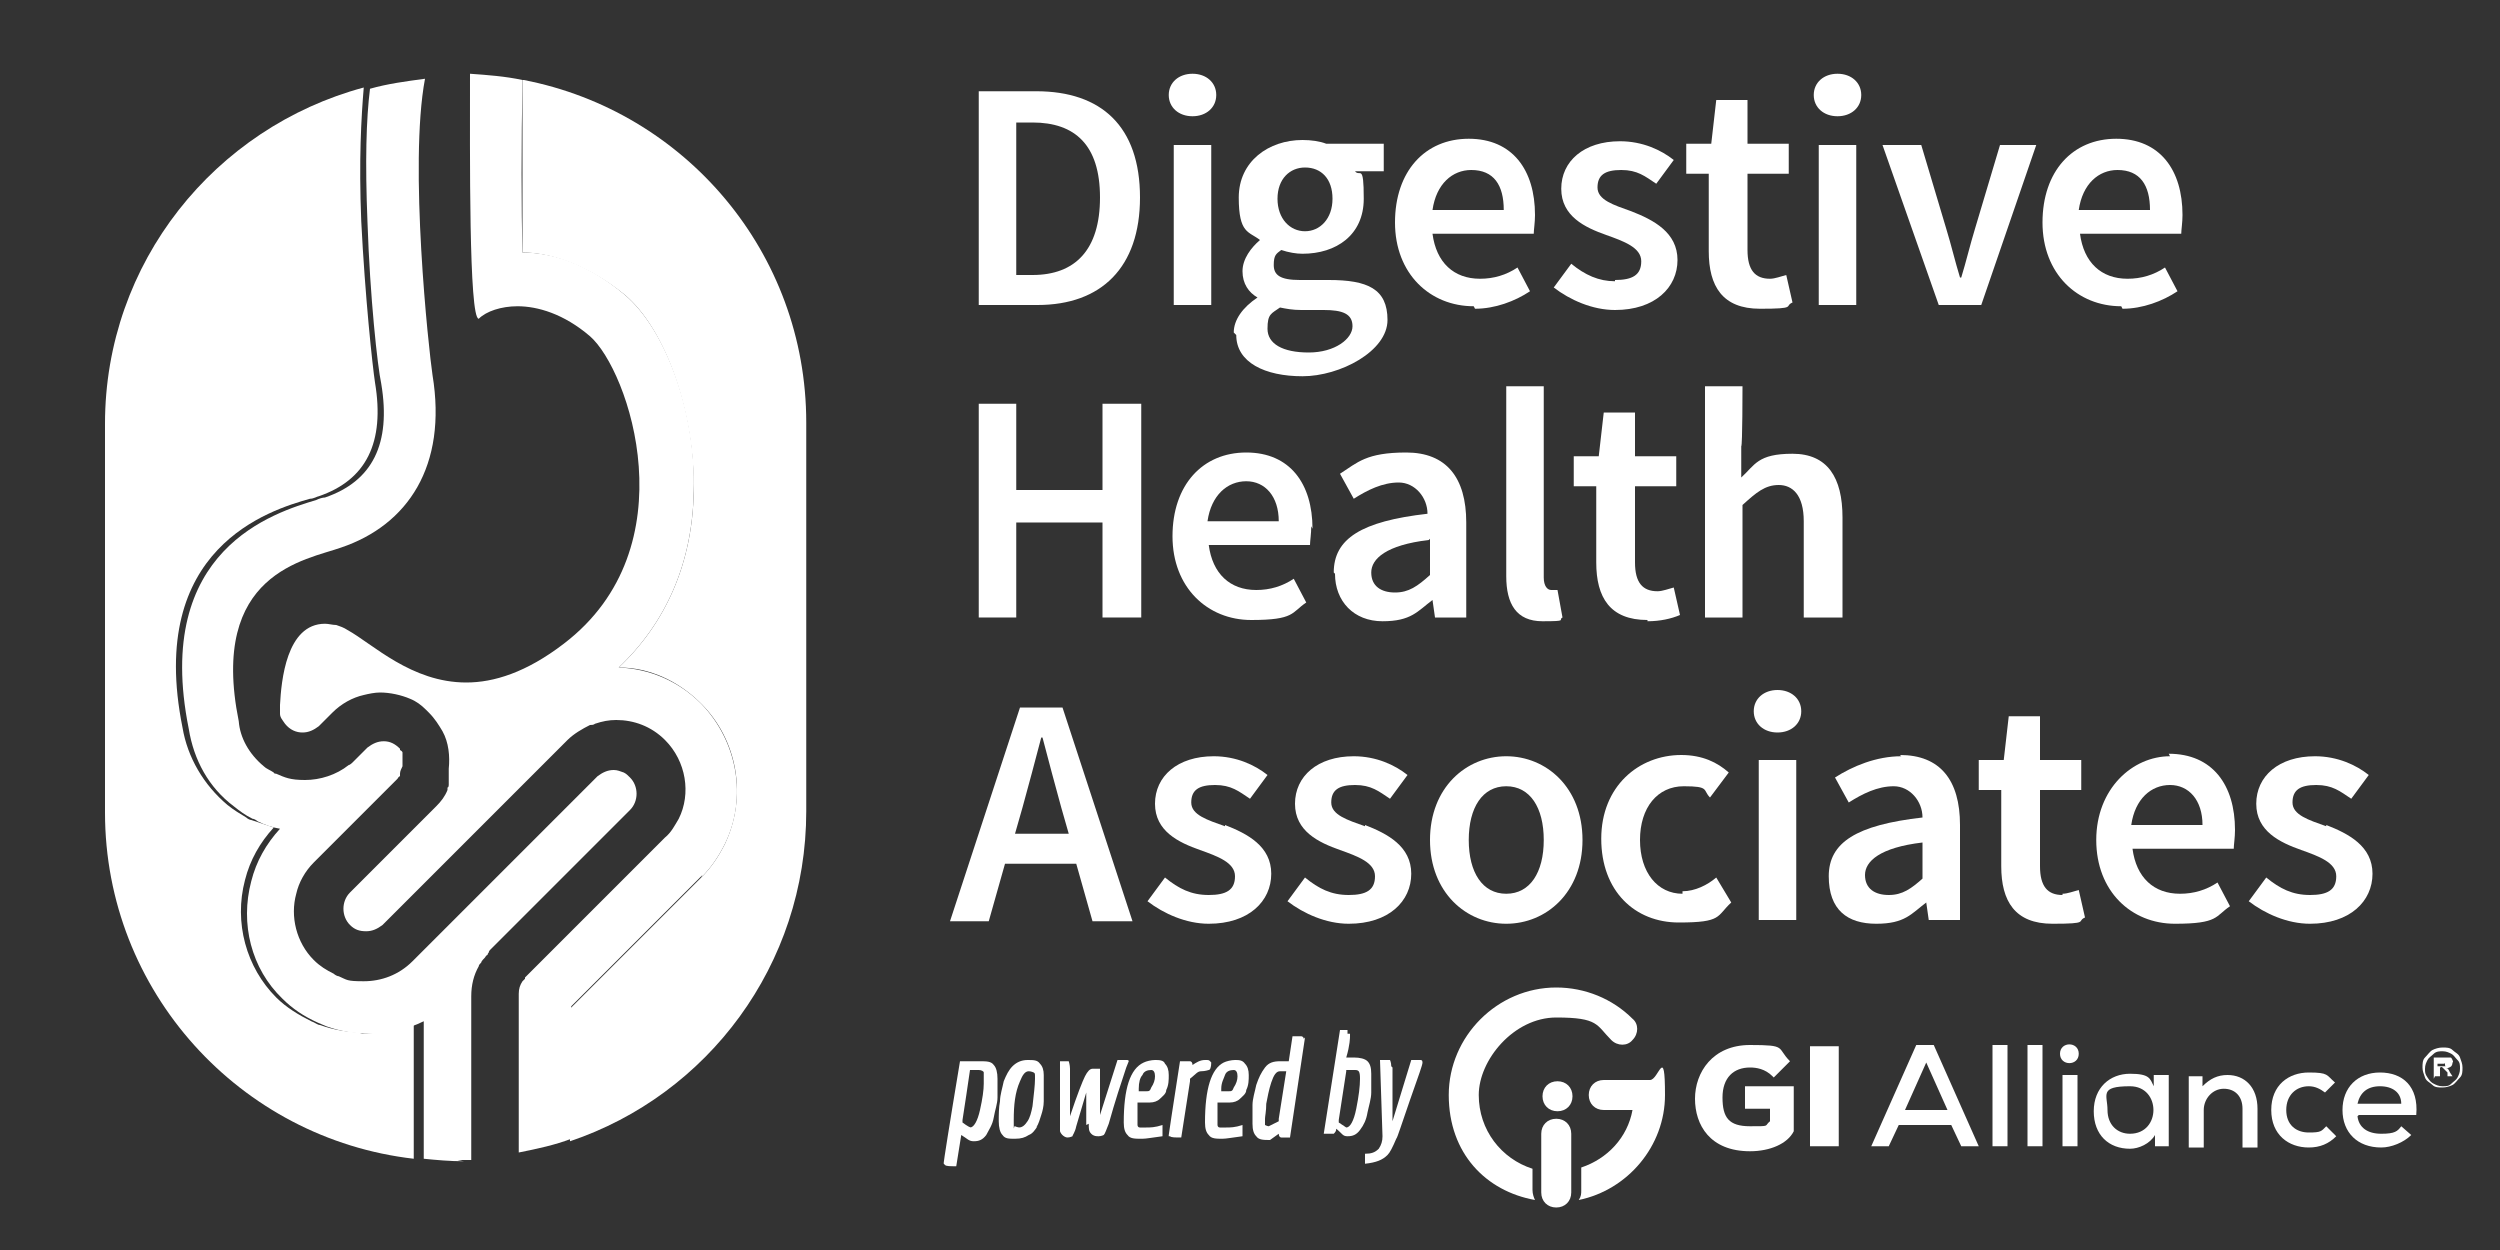
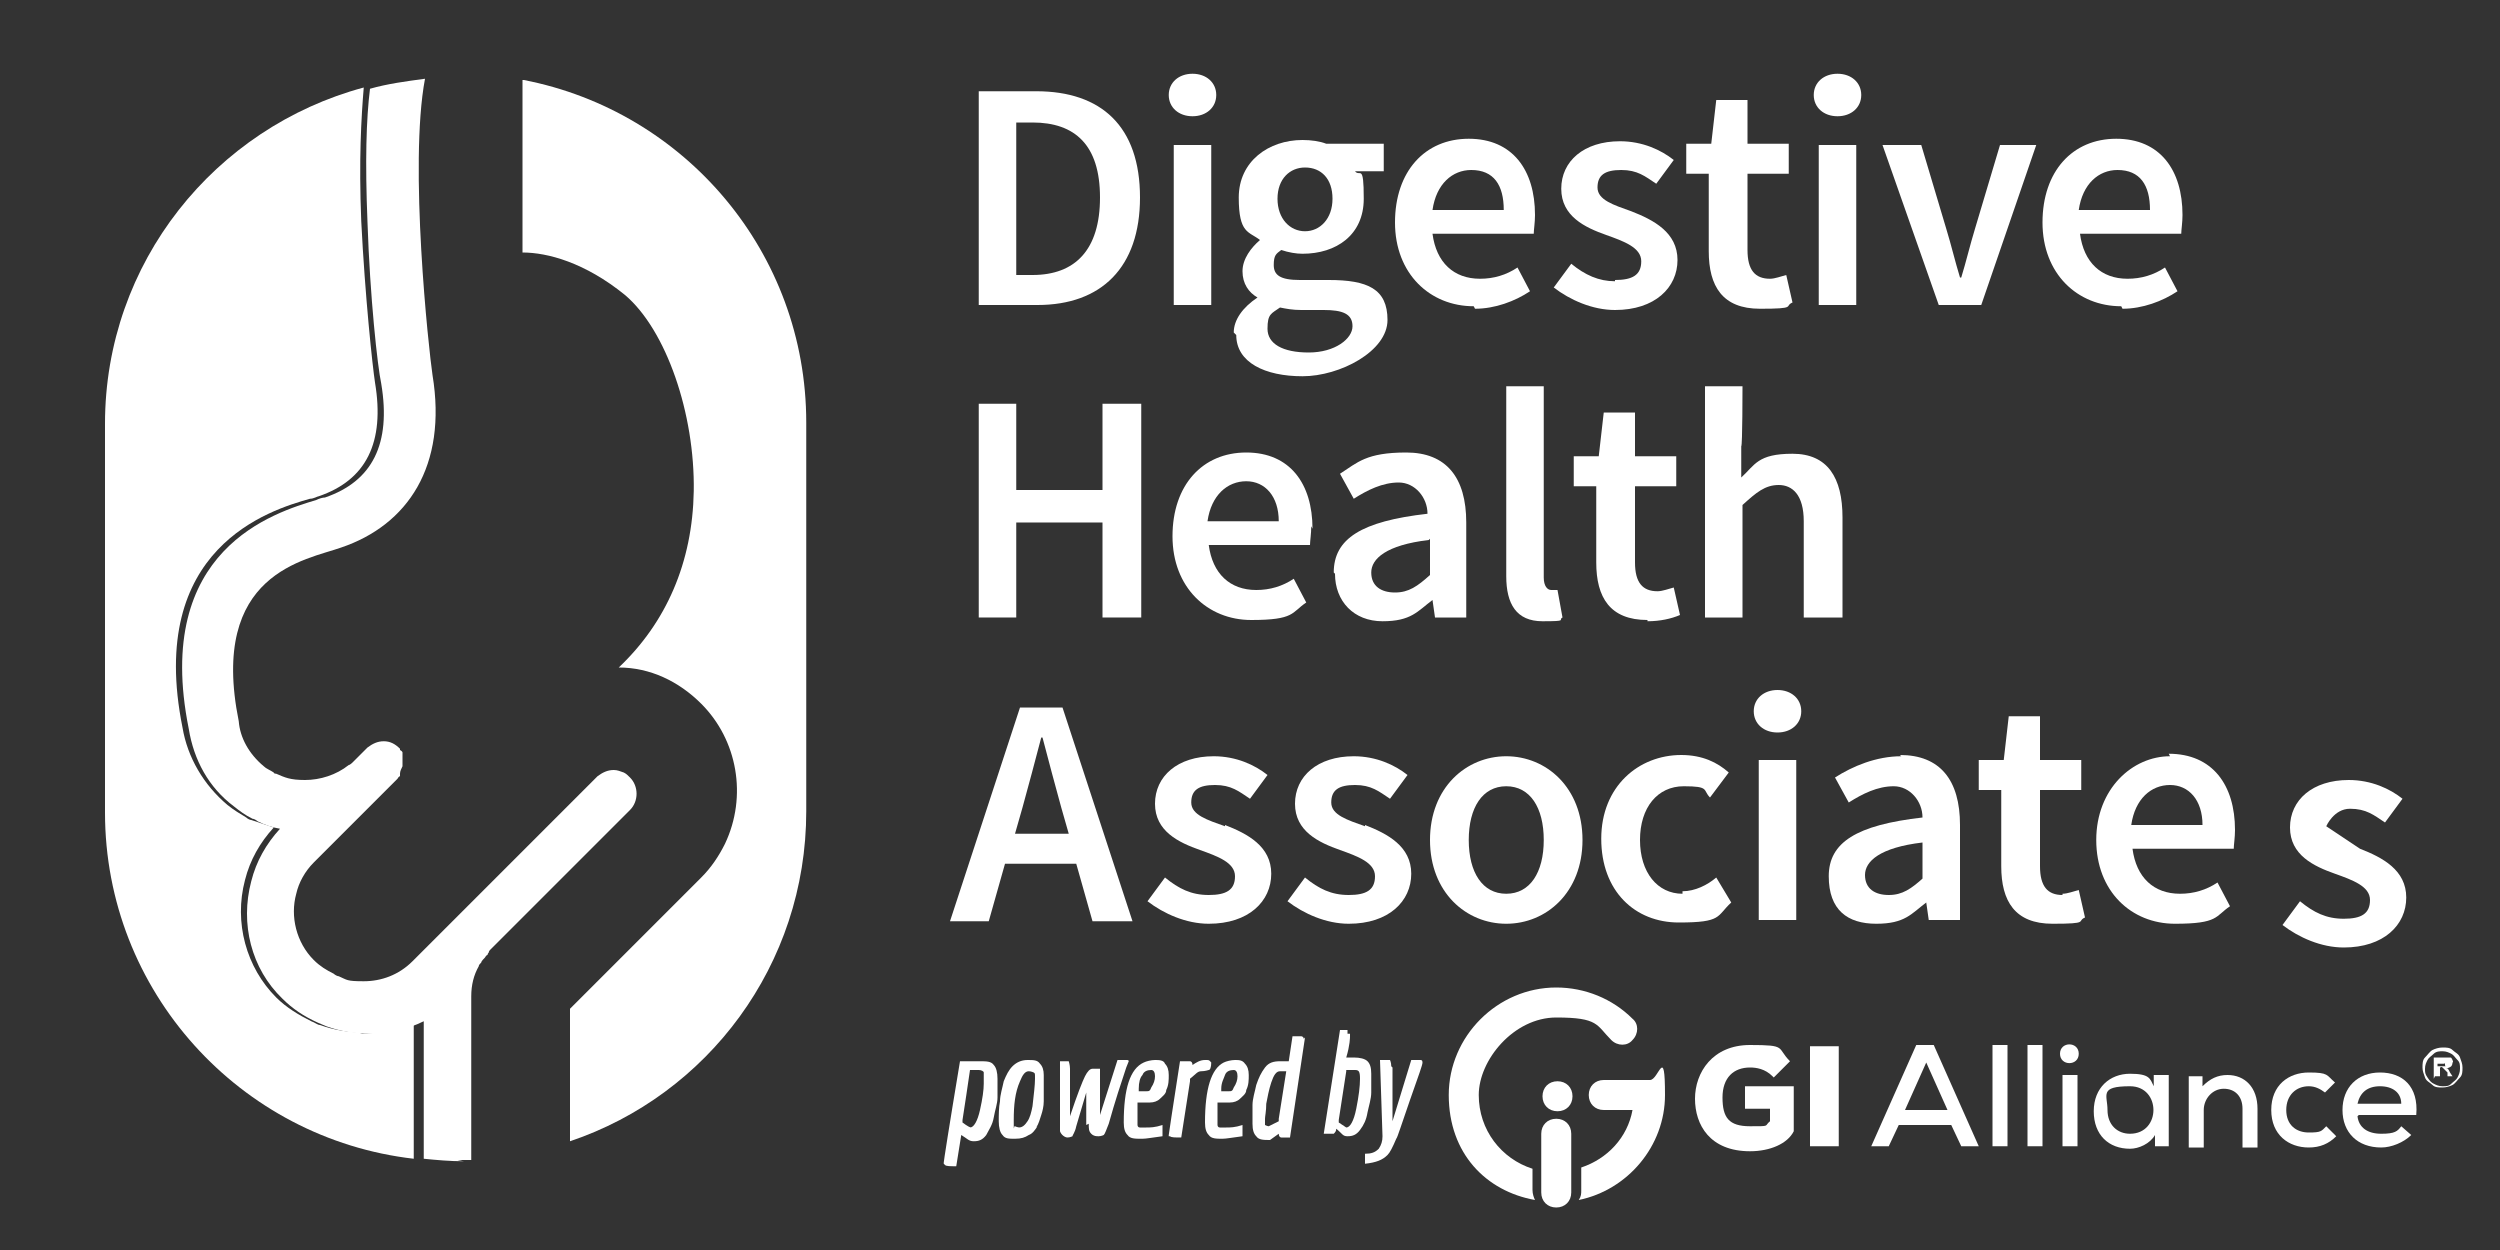
<svg xmlns="http://www.w3.org/2000/svg" id="Layer_1" version="1.1" viewBox="0 0 200 100">
  <rect x="0" y="0" width="200" height="100" fill="#333333" stroke="none" />
  <defs>
    <style> .st0 { fill: #fff; } </style>
  </defs>
  <path class="st0" d="M29.1,82.6c-1.2,0-2.4-.2-3.5-.6-.2,0-.4-.2-.7-.3-1-.5-2-1.1-2.8-1.9-2.4-2.4-3.4-6-2.5-9.4.4-1.6,1.2-3,2.3-4.2-.6-.2-1.2-.4-1.8-.6h0c-.1,0-.3-.1-.4-.2-.5-.3-1-.6-1.5-1-1.9-1.6-3.2-3.8-3.6-6.2-2.9-14.4,7-17.4,10.2-18.3.3,0,.6-.2.7-.2,3.8-1.3,5.3-4.3,4.5-9.1-.2-1.3-.8-6.9-1.1-12.9-.2-4.9,0-8.3.2-10.7-11.9,3.2-20.7,14-20.7,26.9v31.1c0,14.3,10.8,26.1,24.7,27.7v-11c-1.3.6-2.8,1-4.3,1Z" />
  <path class="st0" d="M41.8,6.4c0,5.1,0,10.3,0,13.8,2,0,5,.8,8.2,3.4,3.3,2.8,5.6,9.5,5.5,15.7-.1,5.7-2.2,10.5-6,14.1,2.5,0,4.8,1.1,6.6,2.9,2.9,2.9,3.7,7.4,1.9,11.2-.5,1-1.1,1.9-1.9,2.7l-10.5,10.5v10.6c11-3.7,18.9-14.1,18.9-26.4v-31.1c0-13.6-9.7-24.9-22.6-27.4Z" />
  <path class="st0" d="M36.6,92.8c.4,0,.7,0,1.1,0v-13.1c0-.9.2-1.7.6-2.4,0,0,0,0,0,0,0-.1.1-.2.2-.3,0,0,0,0,0,0,0-.1.2-.3.3-.4,0,0,.1-.2.2-.2,0,0,0-.1.1-.2,0,0,0-.1.1-.2,0,0,0,0,.1-.1,1.3-1.3,11.1-11.1,11.1-11.1.7-.7.7-1.9,0-2.6-.2-.2-.3-.3-.5-.4-.3-.1-.5-.2-.8-.2-.5,0-.9.2-1.3.5l-14.8,14.8s0,0,0,0c-1.1,1.1-2.5,1.6-3.9,1.6s-1.3-.1-2-.4c-.1,0-.3-.1-.4-.2-.6-.3-1.1-.6-1.6-1.1-1.4-1.4-1.9-3.5-1.4-5.3.2-.9.7-1.8,1.4-2.5l6.7-6.7c0,0,.1-.2.2-.2,0,0,0,0,0,0,0,0,0-.1,0-.2,0-.2.1-.4.2-.6,0,0,0-.1,0-.2,0,0,0,0,0-.1,0,0,0-.1,0-.2,0,0,0,0,0-.1,0,0,0-.1,0-.2,0,0,0-.1,0-.2,0,0,0,0,0-.1,0,0,0-.1-.2-.2,0,0,0,0,0-.1h0c-.4-.4-.8-.6-1.3-.6s-.9.2-1.3.5l-1,1s0,0,0,0l-.2.2s0,0,0,0c0,0-.2.2-.3.2-1,.8-2.3,1.2-3.5,1.2s-1.6-.2-2.3-.5c0,0-.2,0-.2-.1-.3-.2-.6-.3-.8-.5-1.2-1-1.9-2.3-2-3.6-2.4-11.9,5.4-12.9,8.2-13.9,5.3-1.8,8.5-6.5,7.3-13.8-.3-2-1.9-16.8-.6-23.7-1.5.2-3,.4-4.4.8-.3,2.4-.4,5.8-.2,10.7.2,6,.8,11.5,1.1,12.9.8,4.8-.7,7.8-4.5,9.1-.2,0-.5.1-.7.2-3.3,1-13.1,3.9-10.2,18.3.4,2.5,1.6,4.7,3.6,6.2.5.4.9.7,1.5,1,.1,0,.3.1.4.2h0c.6.3,1.2.5,1.8.6-1.1,1.2-1.9,2.6-2.3,4.2-.9,3.4,0,7,2.5,9.4.8.8,1.7,1.4,2.8,1.9.2.1.5.2.7.3,1.1.4,2.3.6,3.5.6s2.9-.3,4.3-1v11c1,.1,2.1.2,3.2.2h0Z" />
-   <path class="st0" d="M56.1,70.2c.8-.8,1.4-1.7,1.9-2.7,1.8-3.7,1-8.2-1.9-11.2-1.8-1.8-4.1-2.8-6.6-2.9,3.8-3.6,5.9-8.4,6-14.1.2-6.2-2.2-12.9-5.5-15.7-3.2-2.7-6.1-3.4-8.2-3.4-.1-3.5-.1-8.7,0-13.8-1.4-.3-2.8-.4-4.2-.5,0,6.3-.1,19.6.7,19.6s0,0,0,0c.6-.6,1.8-1,3.1-1,1.6,0,3.7.6,5.8,2.4,3.1,2.7,8,16.9-2.1,24.6-3,2.3-5.6,3.1-7.8,3.1-4.4,0-7.5-3.1-9.5-4.2-.3-.2-.6-.3-.9-.4-.3,0-.6-.1-.9-.1-3.1,0-3.5,4.6-3.6,6.5,0,.4,0,.6,0,.7,0,.3.2.5.4.8.4.5.9.7,1.4.7s.9-.2,1.3-.5l1.1-1.1s0,0,0,0c0,0,0,0,0,0,.7-.7,1.6-1.2,2.5-1.4.4-.1.9-.2,1.3-.2.8,0,1.7.2,2.4.5h0c.5.2.9.5,1.3.9,0,0,.1.1.2.2.5.5.8,1,1.1,1.5.5.9.6,2,.5,3,0,0,0,0,0,.1,0,.2,0,.3,0,.4,0,0,0,.1,0,.2,0,.1,0,.2,0,.3,0,0,0,.2,0,.3,0,0,0,.2-.1.2,0,0,0,.1,0,.2-.2.5-.5.9-.9,1.3,0,0-6.9,6.9-6.9,6.9-.7.7-.7,1.9,0,2.6.4.4.8.5,1.3.5s.9-.2,1.3-.5l14.8-14.8c.5-.5,1.2-.9,1.8-1.2.1,0,.3,0,.4-.1.6-.2,1.1-.3,1.7-.3,1.4,0,2.8.5,3.9,1.6,1.7,1.7,2.1,4.3,1.1,6.3-.3.5-.6,1.1-1.1,1.5l-11.2,11.2s0,0,0,.1c0,0-.1.1-.2.2,0,0,0,0,0,0-.2.3-.3.6-.3,1v12.7c1.5-.3,2.9-.6,4.2-1.1v-10.6l10.5-10.5ZM37.6,6.9h0,0Z" />
  <path class="st0" d="M91.2,15.8c0-5.7-3.1-8.5-8.3-8.5h-4.6v17.1h4.7c5.1,0,8.2-3,8.2-8.6ZM81.3,22v-12.2h1.3c3.4,0,5.4,1.8,5.4,6s-2,6.2-5.4,6.2h-1.3Z" />
  <rect class="st0" x="93.9" y="11.6" width="3" height="12.8" />
  <path class="st0" d="M95.4,9.3c1.1,0,1.9-.7,1.9-1.7s-.8-1.7-1.9-1.7-1.9.7-1.9,1.7.8,1.7,1.9,1.7Z" />
  <path class="st0" d="M98.9,26.8c0,2.2,2.3,3.3,5.3,3.3s6.8-2,6.8-4.5-1.6-3.2-4.7-3.2h-2.3c-1.6,0-2.1-.4-2.1-1.2s.2-.9.6-1.2c.6.2,1.2.3,1.7.3,2.7,0,4.9-1.5,4.9-4.4s-.3-1.7-.7-2.2h2.3v-2.2h-4.6c-.5-.2-1.2-.3-1.9-.3-2.7,0-5.1,1.7-5.1,4.6s.8,2.7,1.7,3.4h0c-.7.6-1.4,1.5-1.4,2.5s.5,1.7,1.2,2.1h0c-1.2.8-1.9,1.8-1.9,2.8ZM104.4,13.4c1.3,0,2.2.9,2.2,2.5s-1,2.6-2.2,2.6-2.2-1-2.2-2.6,1-2.5,2.2-2.5ZM102.4,24.6c.5.1,1,.2,1.7.2h1.8c1.5,0,2.3.3,2.3,1.3s-1.4,2.1-3.5,2.1-3.3-.7-3.3-1.9.3-1.2,1-1.7Z" />
  <path class="st0" d="M118,24.7c1.6,0,3.2-.6,4.4-1.4l-1-1.9c-.9.6-1.9.9-3,.9-2.1,0-3.5-1.3-3.8-3.6h8.1c0-.3.1-.9.1-1.5,0-3.6-1.8-6.1-5.3-6.1s-5.9,2.6-5.9,6.7,2.8,6.7,6.3,6.7ZM117.7,13.6c1.8,0,2.6,1.2,2.6,3.2h-5.7c.3-2.1,1.6-3.2,3.1-3.2Z" />
  <path class="st0" d="M129.2,22.5c-1.3,0-2.4-.5-3.5-1.4l-1.4,1.9c1.3,1,3.1,1.8,4.9,1.8,3.2,0,5-1.8,5-4s-1.9-3.2-3.7-3.9c-1.4-.5-2.7-.9-2.7-1.9s.6-1.4,1.9-1.4,1.9.5,2.8,1.1l1.4-1.9c-1-.8-2.5-1.5-4.3-1.5-2.9,0-4.7,1.6-4.7,3.8s1.9,3.1,3.6,3.7c1.4.5,2.8,1,2.8,2.1s-.7,1.5-2.1,1.5Z" />
  <path class="st0" d="M136.7,20.1c0,2.8,1.1,4.6,4.1,4.6s1.9-.2,2.6-.5l-.5-2.2c-.4.1-.9.3-1.3.3-1.2,0-1.8-.7-1.8-2.3v-6.1h3.3v-2.4h-3.3v-3.5h-2.5l-.4,3.5h-2v2.4h1.8v6.1Z" />
  <path class="st0" d="M147,9.3c1.1,0,1.9-.7,1.9-1.7s-.8-1.7-1.9-1.7-1.9.7-1.9,1.7.8,1.7,1.9,1.7Z" />
  <rect class="st0" x="145.5" y="11.6" width="3" height="12.8" />
  <path class="st0" d="M158.5,24.4l4.4-12.8h-2.9l-2,6.7c-.4,1.3-.7,2.6-1.1,3.9h-.1c-.4-1.3-.7-2.6-1.1-3.9l-2-6.7h-3.1l4.5,12.8h3.5Z" />
  <path class="st0" d="M169.8,24.7c1.6,0,3.2-.6,4.4-1.4l-1-1.9c-.9.6-1.9.9-3,.9-2.1,0-3.5-1.3-3.8-3.6h8.1c0-.3.1-.9.1-1.5,0-3.6-1.8-6.1-5.3-6.1s-5.9,2.6-5.9,6.7,2.8,6.7,6.3,6.7ZM169.4,13.6c1.8,0,2.6,1.2,2.6,3.2h-5.7c.3-2.1,1.6-3.2,3.1-3.2Z" />
  <g>
    <polygon class="st0" points="88.2 39.2 81.3 39.2 81.3 32.3 78.3 32.3 78.3 49.4 81.3 49.4 81.3 41.8 88.2 41.8 88.2 49.4 91.3 49.4 91.3 32.3 88.2 32.3 88.2 39.2" />
    <path class="st0" d="M105,42.3c0-3.6-1.8-6.1-5.3-6.1s-5.9,2.6-5.9,6.7,2.8,6.7,6.3,6.7,3.2-.6,4.4-1.4l-1-1.9c-.9.6-1.9.9-3,.9-2.1,0-3.5-1.3-3.8-3.6h8.1c0-.3.1-.9.1-1.5ZM96.6,41.7c.3-2.1,1.6-3.2,3.1-3.2s2.6,1.2,2.6,3.2h-5.7Z" />
    <path class="st0" d="M106.8,45.9c0,2.2,1.5,3.8,3.8,3.8s2.8-.8,4-1.7h0l.2,1.4h2.5v-7.6c0-3.6-1.6-5.6-4.8-5.6s-3.9.8-5.3,1.7l1.1,2c1.1-.7,2.3-1.3,3.6-1.3s2.3,1.2,2.3,2.5c-5.3.6-7.5,2-7.5,4.7ZM114.4,43.1v2.9c-1,.9-1.7,1.4-2.8,1.4s-1.9-.5-1.9-1.6,1.2-2.2,4.6-2.6Z" />
    <path class="st0" d="M120.5,30.9v15.2c0,2.2.8,3.6,2.9,3.6s1.2-.1,1.6-.3l-.4-2.2c-.2,0-.3,0-.5,0-.3,0-.6-.3-.6-1v-15.3h-3Z" />
    <path class="st0" d="M131.8,49.7c1,0,1.9-.2,2.6-.5l-.5-2.2c-.4.1-.9.3-1.3.3-1.2,0-1.8-.7-1.8-2.3v-6.1h3.3v-2.4h-3.3v-3.5h-2.5l-.4,3.5h-2v2.4h1.8v6.1c0,2.8,1.1,4.6,4.1,4.6Z" />
    <path class="st0" d="M147.4,49.4v-8c0-3.2-1.2-5.1-4-5.1s-3,.9-4.1,1.9v-2.5c.1,0,.1-4.8.1-4.8h-3v18.5h3v-9c1.1-1,1.8-1.6,2.9-1.6s2,.8,2,2.9v7.7h3Z" />
  </g>
  <g>
    <path class="st0" d="M81.6,56.6l-5.6,17.1h3.1l1.3-4.6h5.7l1.3,4.6h3.2l-5.6-17.1h-3.6ZM81.2,66.7l.6-2.1c.5-1.8,1-3.7,1.5-5.6h.1c.5,1.9,1,3.8,1.5,5.6l.6,2.1h-4.4Z" />
    <path class="st0" d="M98,66.1c-1.4-.5-2.7-.9-2.7-1.9s.6-1.4,1.9-1.4,1.9.5,2.8,1.1l1.4-1.9c-1-.8-2.5-1.5-4.3-1.5-2.9,0-4.7,1.6-4.7,3.8s1.9,3.1,3.6,3.7c1.4.5,2.8,1,2.8,2.1s-.7,1.5-2.1,1.5-2.4-.5-3.5-1.4l-1.4,1.9c1.3,1,3.1,1.8,4.9,1.8,3.2,0,5-1.8,5-4s-1.9-3.2-3.7-3.9Z" />
    <path class="st0" d="M109.2,66.1c-1.4-.5-2.7-.9-2.7-1.9s.6-1.4,1.9-1.4,1.9.5,2.8,1.1l1.4-1.9c-1-.8-2.5-1.5-4.3-1.5-2.9,0-4.7,1.6-4.7,3.8s1.9,3.1,3.6,3.7c1.4.5,2.8,1,2.8,2.1s-.7,1.5-2.1,1.5-2.4-.5-3.5-1.4l-1.4,1.9c1.3,1,3.1,1.8,4.9,1.8,3.2,0,5-1.8,5-4s-1.9-3.2-3.7-3.9Z" />
    <path class="st0" d="M120.5,60.5c-3.2,0-6.1,2.5-6.1,6.7s2.9,6.7,6.1,6.7,6.1-2.5,6.1-6.7-2.9-6.7-6.1-6.7ZM120.5,71.5c-1.9,0-3-1.7-3-4.3s1.1-4.3,3-4.3,3,1.7,3,4.3-1.1,4.3-3,4.3Z" />
    <path class="st0" d="M134.6,71.5c-2,0-3.4-1.7-3.4-4.3s1.4-4.3,3.5-4.3,1.5.3,2.1.9l1.5-2c-.9-.8-2.1-1.4-3.8-1.4-3.4,0-6.4,2.5-6.4,6.7s2.7,6.7,6.2,6.7,3-.5,4.2-1.6l-1.2-2c-.7.6-1.7,1.1-2.7,1.1Z" />
    <rect class="st0" x="140.7" y="60.8" width="3" height="12.8" />
    <path class="st0" d="M142.2,55.2c-1.1,0-1.9.7-1.9,1.7s.8,1.7,1.9,1.7,1.9-.7,1.9-1.7-.8-1.7-1.9-1.7Z" />
    <path class="st0" d="M152.1,60.5c-2,0-3.9.8-5.3,1.7l1.1,2c1.1-.7,2.3-1.3,3.6-1.3s2.3,1.2,2.3,2.5c-5.3.6-7.5,2-7.5,4.7s1.5,3.8,3.8,3.8,2.8-.8,4-1.7h0l.2,1.4h2.5v-7.6c0-3.6-1.6-5.6-4.8-5.6ZM153.9,70.2c-1,.9-1.7,1.4-2.8,1.4s-1.9-.5-1.9-1.6,1.2-2.2,4.6-2.6v2.9Z" />
    <path class="st0" d="M165,71.6c-1.2,0-1.8-.7-1.8-2.3v-6.1h3.3v-2.4h-3.3v-3.5h-2.5l-.4,3.5h-2v2.4h1.8v6.1c0,2.8,1.1,4.6,4.1,4.6s1.9-.2,2.6-.5l-.5-2.2c-.4.1-.9.3-1.3.3Z" />
    <path class="st0" d="M173.6,60.5c-3,0-5.9,2.6-5.9,6.7s2.8,6.7,6.3,6.7,3.2-.6,4.4-1.4l-1-1.9c-.9.6-1.9.9-3,.9-2.1,0-3.5-1.3-3.8-3.6h8.1c0-.3.1-.9.1-1.5,0-3.6-1.8-6.1-5.3-6.1ZM170.5,66c.3-2.1,1.6-3.2,3.1-3.2s2.6,1.2,2.6,3.2h-5.7Z" />
-     <path class="st0" d="M186.1,66.1c-1.4-.5-2.7-.9-2.7-1.9s.6-1.4,1.9-1.4,1.9.5,2.8,1.1l1.4-1.9c-1-.8-2.5-1.5-4.3-1.5-2.9,0-4.7,1.6-4.7,3.8s1.9,3.1,3.6,3.7c1.4.5,2.8,1,2.8,2.1s-.7,1.5-2.1,1.5-2.4-.5-3.5-1.4l-1.4,1.9c1.3,1,3.1,1.8,4.9,1.8,3.2,0,5-1.8,5-4s-1.9-3.2-3.7-3.9Z" />
+     <path class="st0" d="M186.1,66.1s.6-1.4,1.9-1.4,1.9.5,2.8,1.1l1.4-1.9c-1-.8-2.5-1.5-4.3-1.5-2.9,0-4.7,1.6-4.7,3.8s1.9,3.1,3.6,3.7c1.4.5,2.8,1,2.8,2.1s-.7,1.5-2.1,1.5-2.4-.5-3.5-1.4l-1.4,1.9c1.3,1,3.1,1.8,4.9,1.8,3.2,0,5-1.8,5-4s-1.9-3.2-3.7-3.9Z" />
  </g>
  <g>
    <g>
      <path class="st0" d="M124.5,96.6c-.7,0-1.2-.5-1.2-1.2v-4.7c0-.7.5-1.2,1.2-1.2s1.2.5,1.2,1.2v4.7c0,.7-.5,1.2-1.2,1.2" />
      <path class="st0" d="M122.6,95.3h0v-1.8c-2.5-.8-4.3-3.1-4.3-5.9s2.8-6.2,6.2-6.2,3.2.6,4.4,1.8c.5.5,1.3.5,1.7,0,.5-.5.5-1.3,0-1.7-1.6-1.6-3.8-2.5-6.1-2.5-4.7,0-8.6,3.9-8.6,8.6s3,7.7,6.9,8.4c-.1-.2-.2-.5-.2-.8" />
      <path class="st0" d="M131.9,86.4h-3.6c-.7,0-1.2.5-1.2,1.2s.5,1.2,1.2,1.2h2.3c-.4,2.2-2,3.9-4.1,4.6v1.8c0,.3,0,.5-.2.8,3.9-.8,6.9-4.3,6.9-8.4s-.5-1.2-1.2-1.2" />
      <path class="st0" d="M125.8,87.7c0,.7-.5,1.2-1.2,1.2s-1.2-.5-1.2-1.2.5-1.2,1.2-1.2,1.2.5,1.2,1.2" />
      <path class="st0" d="M77.6,90.2c.3,0,.6-.5.8-1.4.2-.9.3-1.6.3-2.1s0-.8,0-.9c0-.1-.2-.2-.4-.2h-.7c0,.1-.6,4-.6,4v.2c.4.3.6.4.7.4M75.5,93.1s0,0,0-.1.4-2.7,1.3-8.1h1.6c.5,0,.9,0,1.1.3.2.2.3.6.3,1.1s0,1,0,1.5c0,.5-.2,1-.3,1.6-.1.6-.4,1-.6,1.4-.3.4-.6.5-1,.5s-.5-.2-1-.5l-.4,2.5c-.5,0-.8,0-.9-.1" />
      <path class="st0" d="M81.5,90.2c.3,0,.5-.2.7-.5.2-.3.3-.7.4-1.2.1-.9.2-1.7.2-2.2s0-.4-.1-.5c0,0-.2-.1-.4-.1-.3,0-.5.3-.7.8-.4.9-.5,1.9-.5,3.1s0,.4.1.5c0,0,.2.1.4.1M83,90.1c-.2.3-.4.6-.7.7-.3.2-.6.3-1.1.3s-.8,0-1-.3c-.2-.2-.3-.6-.3-1.1s0-1.1.1-1.6c0-.5.2-1.1.3-1.6.2-.5.4-.9.7-1.2.3-.3.7-.5,1.2-.5s.8,0,1,.3c.2.2.3.5.3.9s0,.7,0,1c0,.3,0,.6,0,1.1,0,.4-.1.8-.2,1.1-.1.3-.2.7-.4,1" />
      <path class="st0" d="M86.9,90h0v-2.6s-.8,2.7-.8,2.7c-.1.5-.3.7-.3.8,0,0-.2.1-.4.1s-.5-.2-.6-.5c0-.1,0-.3,0-.5v-5.1c.3,0,.6,0,.7,0,0,0,.1.3.1.6v3.8c.6-1.8,1-2.8,1.2-3.2.2-.4.4-.6.6-.6.3,0,.5,0,.6,0,0,0,0,.2,0,.4v3.3l1.4-4.4h.3c.2,0,.3,0,.4,0,.1,0,.2,0,.2.1l-.2.5c-.4,1.2-.9,2.7-1.4,4.5-.2.5-.3.8-.4.9,0,0-.2.1-.4.1s-.4,0-.6-.2-.2-.4-.2-.8" />
      <path class="st0" d="M91.7,87.3c.2,0,.3,0,.4-.3.2-.3.3-.6.3-.9s-.1-.5-.3-.5c-.3,0-.6.1-.7.4-.2.2-.3.6-.3,1.1v.2c0,0,.7,0,.7,0ZM91.3,91.1c-.5,0-.9,0-1.1-.3-.2-.2-.3-.5-.3-1,0-2.7.5-4.3,1.6-4.8.2-.1.6-.2.9-.2s.7,0,.8.3c.2.2.3.5.3.9s0,.8-.2,1.2c0,.3-.3.5-.5.7-.2.2-.5.3-.8.3h-1c0,.5,0,.8,0,1s0,.4,0,.5c0,0,0,.2,0,.3,0,0,0,.2.2.2,0,0,.2,0,.5,0s.7,0,1.3-.2v.9c-.8.1-1.3.2-1.6.2" />
      <path class="st0" d="M93.5,90.9s0,0,0-.1.3-2,.9-5.9c.4,0,.6,0,.8,0,.1,0,.2.1.2.3h0c.3-.2.6-.4,1-.4s.3,0,.5.2c0,.4-.1.6-.2.6,0,0-.3.1-.6.1s-.4.2-.9.6v.2l-.7,4.5c-.5,0-.8,0-.9-.1" />
      <path class="st0" d="M98.3,87.3c.2,0,.3,0,.4-.3.2-.3.3-.6.3-.9s-.1-.5-.3-.5c-.3,0-.6.1-.7.4s-.3.6-.3,1.1v.2c0,0,.7,0,.7,0ZM97.8,91.1c-.5,0-.9,0-1.1-.3-.2-.2-.3-.5-.3-1,0-2.7.5-4.3,1.5-4.8.2-.1.6-.2.9-.2s.6,0,.8.3c.2.2.3.5.3.9s0,.8-.2,1.2c0,.3-.3.5-.5.7-.2.2-.5.3-.8.3h-1c0,.5,0,.8,0,1s0,.4,0,.5c0,0,0,.2,0,.3,0,0,0,.2.2.2,0,0,.2,0,.5,0s.7,0,1.3-.2v.9c-.8.1-1.3.2-1.6.2" />
      <path class="st0" d="M102.4,85.7c-.3,0-.5.3-.7.9-.2.6-.3,1.2-.4,1.7,0,.6-.1,1-.1,1.2s0,.4,0,.5c0,0,.2.1.3.1l.8-.4v-.2l.6-3.8h0c0,0-.7,0-.7,0ZM104.4,83s-.4,2.7-1.2,8c-.4,0-.6,0-.7,0-.1,0-.2-.1-.2-.3s0,0,0,0l-.7.5c-.5,0-.9,0-1.1-.3-.2-.2-.3-.5-.3-1s0-1,0-1.5c0-.5.2-1.1.3-1.6.2-.6.4-1,.7-1.4s.7-.5,1.2-.5h.7l.3-2c.4,0,.6,0,.7,0,.1,0,.2.1.2.2" />
      <path class="st0" d="M107.7,85.7s0,0,0,0l-.6,3.9v.2c0,0,.6.4.6.4,0,0,0,0,0,0,.3,0,.6-.5.8-1.5.2-1,.3-1.8.3-2.4s-.1-.7-.4-.7h-.7ZM107.8,82.7c0,0,.2,0,.2,0,0,0,0,.1,0,.2s0,.7-.3,1.7h.6c.5,0,.9.1,1.1.3.2.2.3.5.3,1s0,1,0,1.5c0,.5-.2,1.1-.3,1.6-.1.6-.3,1-.6,1.4-.3.4-.6.5-1,.5s-.4-.2-.9-.6c0,.2-.1.3-.2.4-.1,0-.4,0-.8,0l1.3-8.3c.3,0,.5,0,.6,0" />
      <path class="st0" d="M111.4,85.4h0v4.3l1.5-4.9c.3,0,.5,0,.7,0,.1,0,.2,0,.2.2s-.3,1-1,3c-.7,2-1,3-1.1,3.1-.3.7-.5,1.1-.7,1.3-.4.4-.9.6-1.8.7v-.8c.5,0,.8-.1,1.1-.4.2-.3.3-.6.3-1l-.2-6.1c.5,0,.7,0,.8,0,0,0,.1.2.1.5" />
      <path class="st0" d="M141.8,86.1c-.6-.6-1.3-.7-1.8-.7-1.3,0-2.2.8-2.2,2.4s.5,2.3,2.2,2.3,1.1,0,1.6-.4v-1h-2v-1.8h3.9v3.6c-.5,1-1.9,1.6-3.5,1.6-3.2,0-4.4-2.1-4.4-4.2s1.4-4.3,4.4-4.3,2.1.2,3.2,1.3l-1.3,1.3Z" />
      <polygon class="st0" points="144.8 83.7 144.8 83.7 147.1 83.7 147.1 91.7 144.8 91.7 144.8 83.7" />
      <path class="st0" d="M154.1,85h0l-1.7,3.8h3.4l-1.7-3.8ZM156.3,90h-4.4l-.8,1.7h-1.4l3.6-8.1h1.4l3.6,8.1h-1.4l-.8-1.7Z" />
      <polygon class="st0" points="160.6 91.7 160.6 91.7 159.4 91.7 159.4 83.6 160.6 83.6 160.6 91.7" />
      <polygon class="st0" points="163.4 91.7 163.4 91.7 162.2 91.7 162.2 83.6 163.4 83.6 163.4 91.7" />
      <path class="st0" d="M165,91.7h1.2v-5.7h-1.2v5.7ZM166.3,84.3c0,1-1.5,1-1.5,0s1.5-1,1.5,0" />
      <path class="st0" d="M168.6,88.8c0,1.2.8,1.9,1.8,1.9,2.5,0,2.5-3.8,0-3.8s-1.8.7-1.8,1.9M172.3,86h1.2v5.7h-1.1v-.9c-.4.7-1.3,1.1-2,1.1-1.7,0-2.9-1.1-2.9-3s1.3-3,2.9-3,1.6.4,1.9,1v-.9Z" />
      <path class="st0" d="M179.4,91.7h0v-3c0-1-.6-1.6-1.5-1.6s-1.6.8-1.6,1.7v3h-1.2v-5.7h1.1v.8c.6-.6,1.2-.9,2-.9,1.4,0,2.4,1,2.4,2.7v3.1h-1.2Z" />
      <path class="st0" d="M186.9,90.9c-.6.6-1.3.9-2.2.9-1.6,0-3-1-3-3s1.4-3,3-3,1.4.2,2.1.8l-.8.8c-.4-.3-.8-.5-1.3-.5-1,0-1.8.7-1.8,1.9s.8,1.8,1.8,1.8,1-.1,1.4-.5l.8.8Z" />
      <path class="st0" d="M192.1,88.3c0-.9-.7-1.4-1.7-1.4s-1.6.5-1.8,1.4h3.4ZM188.6,89.3c.1.9.8,1.4,1.9,1.4s1.3-.2,1.6-.6l.8.7c-.6.6-1.6,1-2.4,1-1.9,0-3.1-1.2-3.1-3s1.2-3,3-3,3.1,1.1,2.9,3.4h-4.6Z" />
    </g>
    <path class="st0" d="M195.4,83.8c.3,0,.6,0,.8.2s.5.3.6.6.2.5.2.8,0,.6-.2.8-.4.5-.6.6-.5.2-.8.2-.6,0-.8-.2-.5-.3-.6-.6-.2-.5-.2-.8,0-.6.2-.8.4-.5.6-.6.5-.2.8-.2ZM195.4,84.1c-.2,0-.5,0-.7.2s-.4.3-.5.5-.2.4-.2.7,0,.4.2.7.3.4.5.5.4.2.7.2.5,0,.7-.2.4-.3.5-.5.2-.4.2-.7,0-.5-.2-.7-.3-.4-.5-.5-.4-.2-.7-.2ZM194.7,86.3v-1.7h.4c.3,0,.5,0,.6,0,.1,0,.2,0,.3,0s.1,0,.2.2,0,.2,0,.2,0,.2-.1.3-.2.1-.4.2c0,0,0,0,.1,0s0,0,.1.1c0,0,0,0,.1.2l.2.3h-.4v-.3c-.2-.2-.3-.3-.4-.4s-.1,0-.2,0h0v.7h-.4ZM195,85.3h.1c.2,0,.3,0,.4,0s0,0,.1,0,0,0,0-.1,0,0,0-.1,0,0-.1,0-.2,0-.4,0h-.1v.5Z" />
  </g>
</svg>